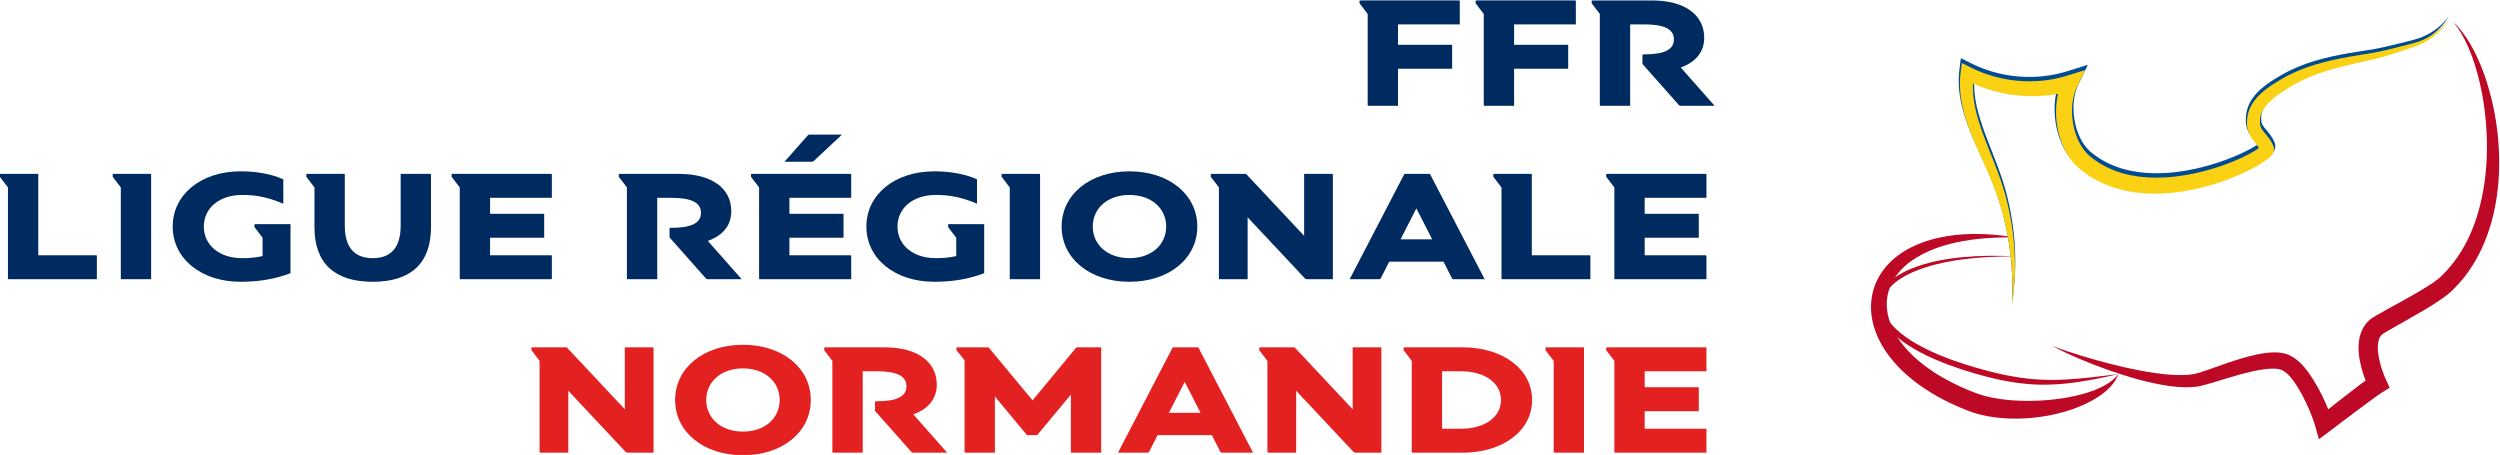
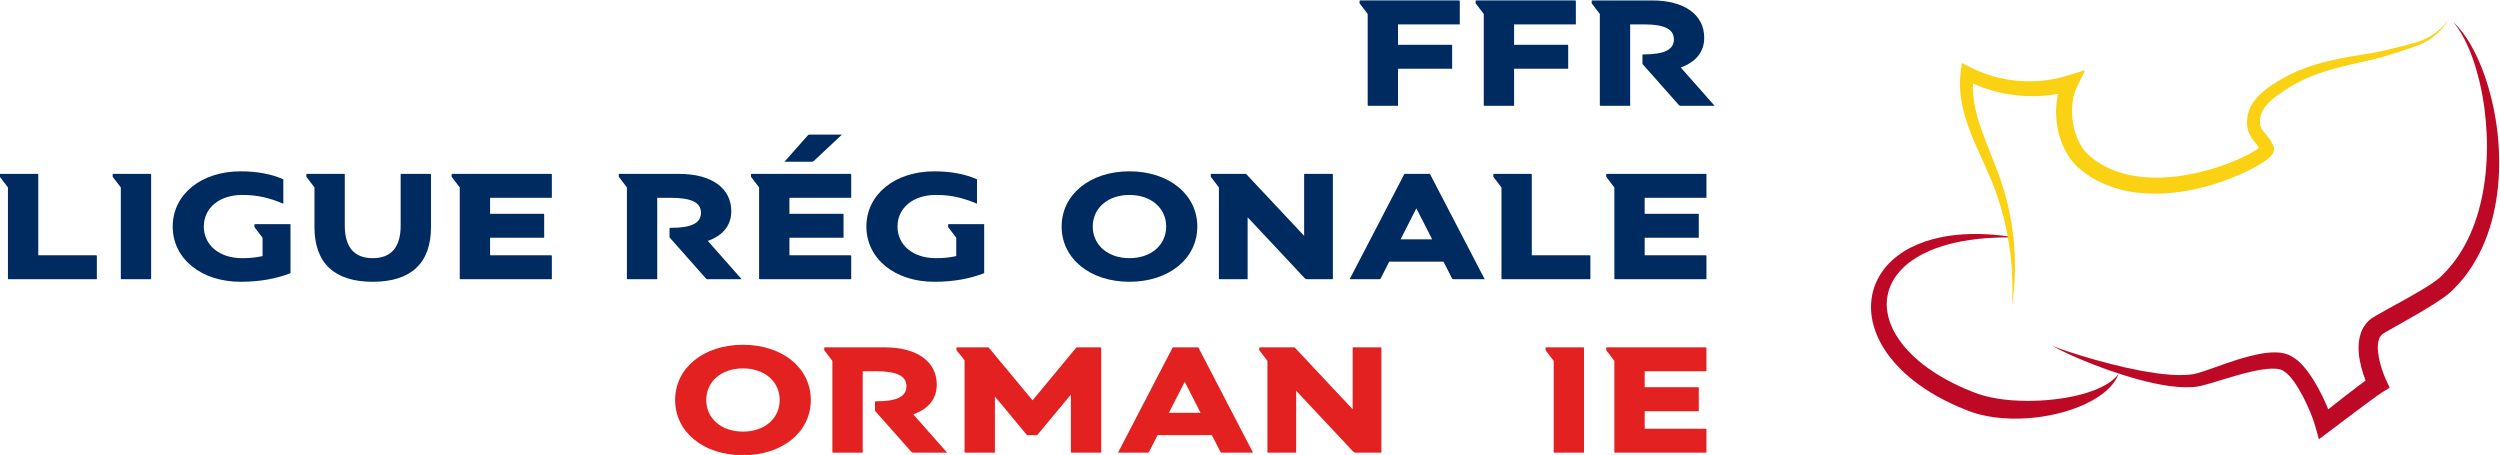
<svg xmlns="http://www.w3.org/2000/svg" viewBox="0 0 662.309 120.517" height="120.517" width="662.309" xml:space="preserve" id="svg2" version="1.1">
  <defs id="defs6">
    <clipPath id="clipPath18" clipPathUnits="userSpaceOnUse">
      <path id="path16" d="M 0,595.276 H 841.89 V 0 H 0 Z" />
    </clipPath>
  </defs>
  <g transform="matrix(1.333,0,0,-1.333,-212.309,458.88)" id="g10">
    <g id="g12">
      <g clip-path="url(#clipPath18)" id="g14">
        <g transform="translate(437.117,330.583)" id="g20">
          <path id="path22" style="fill:#002b61;fill-opacity:1;fill-rule:nonzero;stroke:none" d="m 0,0 v -7.36 h -5.837 c -0.159,0 -0.19,0.032 -0.19,0.191 v 18.05 l -1.619,2.125 v 0.381 c 0,0.158 0.033,0.19 0.191,0.19 h 19.542 c 0.158,0 0.19,-0.032 0.19,-0.19 V 8.819 H 0 V 4.758 h 10.563 c 0.16,0 0.191,-0.031 0.191,-0.19 V 0 Z" />
        </g>
        <g transform="translate(460.185,330.583)" id="g24">
          <path id="path26" style="fill:#002b61;fill-opacity:1;fill-rule:nonzero;stroke:none" d="m 0,0 v -7.36 h -5.837 c -0.158,0 -0.19,0.032 -0.19,0.191 v 18.05 l -1.619,2.125 v 0.381 c 0,0.158 0.033,0.19 0.191,0.19 h 19.542 c 0.158,0 0.189,-0.032 0.189,-0.19 V 8.819 H 0 V 4.758 h 10.563 c 0.16,0 0.191,-0.031 0.191,-0.19 V 0 Z" />
        </g>
        <g transform="translate(483.252,323.223)" id="g28">
          <path id="path30" style="fill:#002b61;fill-opacity:1;fill-rule:nonzero;stroke:none" d="m 0,0 h -5.837 c -0.159,0 -0.19,0.032 -0.19,0.19 v 18.051 l -1.619,2.125 v 0.381 c 0,0.158 0.033,0.19 0.191,0.19 H 4.346 c 6.44,0 10.374,-2.823 10.374,-7.423 0,-2.792 -1.65,-4.822 -4.663,-5.901 L 16.781,0 H 9.993 C 9.866,0 9.803,0.032 9.644,0.19 L 2.442,8.312 v 1.712 c 0,0.159 0.033,0.191 0.191,0.191 H 2.76 c 4.06,0 5.932,0.952 5.932,2.982 0,2.03 -1.872,2.982 -5.932,2.982 H 0 Z" />
        </g>
        <g transform="translate(166.877,293.51)" id="g32">
          <path id="path34" style="fill:#002b61;fill-opacity:1;fill-rule:nonzero;stroke:none" d="m 0,0 h 11.452 c 0.159,0 0.191,-0.032 0.191,-0.19 v -4.569 h -17.48 c -0.159,0 -0.19,0.032 -0.19,0.191 v 18.05 l -1.618,2.126 v 0.381 c 0,0.158 0.032,0.19 0.19,0.19 h 7.265 c 0.158,0 0.19,-0.032 0.19,-0.19 z" />
        </g>
        <g transform="translate(189.119,309.689)" id="g36">
          <path id="path38" style="fill:#002b61;fill-opacity:1;fill-rule:nonzero;stroke:none" d="m 0,0 c 0.159,0 0.19,-0.032 0.19,-0.19 v -20.747 h -5.836 c -0.159,0 -0.191,0.032 -0.191,0.19 v 18.051 l -1.618,2.125 v 0.381 c 0,0.158 0.032,0.19 0.19,0.19 z" />
        </g>
        <g transform="translate(207.076,288.244)" id="g40">
          <path id="path42" style="fill:#002b61;fill-opacity:1;fill-rule:nonzero;stroke:none" d="m 0,0 c -7.835,0 -13.482,4.6 -13.482,10.976 0,6.376 5.647,10.976 13.482,10.976 3.268,0 6.154,-0.539 8.502,-1.586 v -4.854 c -2.95,1.238 -5.203,1.745 -8.185,1.745 -4.504,0 -7.613,-2.569 -7.613,-6.281 0,-3.712 3.109,-6.282 7.613,-6.282 1.46,0 2.792,0.127 4.061,0.412 V 8.755 L 2.76,10.881 v 0.38 c 0,0.159 0.032,0.191 0.191,0.191 H 9.93 V 1.713 C 7.011,0.57 3.712,0 0,0" />
        </g>
        <g transform="translate(227.607,309.689)" id="g44">
          <path id="path46" style="fill:#002b61;fill-opacity:1;fill-rule:nonzero;stroke:none" d="m 0,0 c 0.158,0 0.19,-0.032 0.19,-0.19 v -10.088 c 0,-4.283 1.872,-6.472 5.552,-6.472 3.679,0 5.551,2.189 5.551,6.472 V 0 h 5.837 c 0.159,0 0.191,-0.032 0.191,-0.19 v -10.405 c 0,-7.138 -3.966,-10.849 -11.579,-10.849 -7.614,0 -11.579,3.711 -11.579,10.849 v 7.899 l -1.618,2.125 v 0.381 c 0,0.158 0.032,0.19 0.19,0.19 z" />
        </g>
        <g transform="translate(267.425,297)" id="g48">
          <path id="path50" style="fill:#002b61;fill-opacity:1;fill-rule:nonzero;stroke:none" d="M 0,0 H -10.754 V -3.49 H 1.333 c 0.158,0 0.19,-0.032 0.19,-0.19 v -4.569 h -18.114 c -0.159,0 -0.19,0.033 -0.19,0.191 V 9.993 l -1.618,2.125 v 0.381 c 0,0.158 0.032,0.19 0.19,0.19 H 1.333 c 0.158,0 0.19,-0.032 0.19,-0.19 V 7.931 H -10.754 V 4.758 H -0.19 C -0.031,4.758 0,4.727 0,4.568 Z" />
        </g>
        <g transform="translate(289.892,288.751)" id="g52">
          <path id="path54" style="fill:#002b61;fill-opacity:1;fill-rule:nonzero;stroke:none" d="m 0,0 h -5.837 c -0.159,0 -0.19,0.032 -0.19,0.19 v 18.051 l -1.618,2.126 v 0.381 c 0,0.158 0.032,0.189 0.19,0.189 H 4.346 c 6.44,0 10.374,-2.823 10.374,-7.422 0,-2.792 -1.65,-4.823 -4.664,-5.901 L 16.782,0 H 9.993 C 9.866,0 9.802,0.032 9.644,0.19 L 2.443,8.312 v 1.713 c 0,0.159 0.032,0.19 0.19,0.19 H 2.76 c 4.06,0 5.932,0.952 5.932,2.982 0,2.031 -1.872,2.982 -5.932,2.982 H 0 Z" />
        </g>
        <g transform="translate(326.601,317.493)" id="g56">
          <path id="path58" style="fill:#002b61;fill-opacity:1;fill-rule:nonzero;stroke:none" d="m 0,0 -5.552,-5.203 c -0.158,-0.158 -0.253,-0.19 -0.475,-0.19 h -5.393 l 4.6,5.203 C -6.757,-0.095 -6.63,0 -6.472,0 Z m 0.317,-20.493 h -10.754 v -3.49 H 1.649 c 0.159,0 0.191,-0.032 0.191,-0.19 v -4.569 h -18.114 c -0.159,0 -0.19,0.033 -0.19,0.191 V -10.5 l -1.618,2.125 v 0.381 c 0,0.158 0.032,0.19 0.19,0.19 H 1.649 c 0.159,0 0.191,-0.032 0.191,-0.19 v -4.569 h -12.277 v -3.172 H 0.127 c 0.159,0 0.19,-0.032 0.19,-0.19 z" />
        </g>
        <g transform="translate(344.941,288.244)" id="g60">
          <path id="path62" style="fill:#002b61;fill-opacity:1;fill-rule:nonzero;stroke:none" d="m 0,0 c -7.835,0 -13.482,4.6 -13.482,10.976 0,6.376 5.647,10.976 13.482,10.976 3.268,0 6.154,-0.539 8.502,-1.586 v -4.854 c -2.95,1.238 -5.203,1.745 -8.185,1.745 -4.504,0 -7.613,-2.569 -7.613,-6.281 0,-3.712 3.109,-6.282 7.613,-6.282 1.46,0 2.792,0.127 4.061,0.412 V 8.755 L 2.76,10.881 v 0.38 c 0,0.159 0.032,0.191 0.191,0.191 H 9.93 V 1.713 C 7.011,0.57 3.712,0 0,0" />
        </g>
        <g transform="translate(365.789,309.689)" id="g64">
-           <path id="path66" style="fill:#002b61;fill-opacity:1;fill-rule:nonzero;stroke:none" d="m 0,0 c 0.159,0 0.19,-0.032 0.19,-0.19 v -20.747 h -5.836 c -0.159,0 -0.191,0.032 -0.191,0.19 v 18.051 l -1.618,2.125 v 0.381 c 0,0.158 0.032,0.19 0.19,0.19 z" />
-         </g>
+           </g>
        <g transform="translate(376.45,299.22)" id="g68">
          <path id="path70" style="fill:#002b61;fill-opacity:1;fill-rule:nonzero;stroke:none" d="m 0,0 c 0,-3.68 3.014,-6.282 7.296,-6.282 4.283,0 7.296,2.602 7.296,6.282 0,3.68 -3.013,6.281 -7.296,6.281 C 3.014,6.281 0,3.68 0,0 m 20.778,0 c 0,-6.376 -5.646,-10.976 -13.482,-10.976 -7.836,0 -13.482,4.6 -13.482,10.976 0,6.376 5.646,10.976 13.482,10.976 7.836,0 13.482,-4.6 13.482,-10.976" />
        </g>
        <g transform="translate(407.228,301.06)" id="g72">
          <path id="path74" style="fill:#002b61;fill-opacity:1;fill-rule:nonzero;stroke:none" d="m 0,0 v -12.309 h -5.52 c -0.158,0 -0.19,0.032 -0.19,0.19 V 5.932 l -1.618,2.126 v 0.38 c 0,0.159 0.032,0.19 0.19,0.19 h 6.821 L 11.23,-3.68 V 8.628 h 5.52 c 0.158,0 0.19,-0.031 0.19,-0.19 v -20.747 h -5.107 c -0.222,0 -0.349,0.063 -0.476,0.19 z" />
        </g>
        <g transform="translate(443.905,296.682)" id="g76">
          <path id="path78" style="fill:#002b61;fill-opacity:1;fill-rule:nonzero;stroke:none" d="M 0,0 -3.141,6.154 -6.281,0 Z M -10.563,-7.931 H -16.4 l 10.88,20.937 h 5.076 L 10.438,-7.931 H 4.283 c -0.159,0 -0.286,0.063 -0.349,0.19 l -1.681,3.3 H -8.533 l -1.682,-3.3 c -0.063,-0.127 -0.19,-0.19 -0.348,-0.19" />
        </g>
        <g transform="translate(463.706,293.51)" id="g80">
          <path id="path82" style="fill:#002b61;fill-opacity:1;fill-rule:nonzero;stroke:none" d="m 0,0 h 11.452 c 0.158,0 0.191,-0.032 0.191,-0.19 v -4.569 h -17.48 c -0.158,0 -0.19,0.032 -0.19,0.191 v 18.05 l -1.619,2.126 v 0.381 c 0,0.158 0.033,0.19 0.191,0.19 h 7.265 c 0.159,0 0.19,-0.032 0.19,-0.19 z" />
        </g>
        <g transform="translate(496.893,297)" id="g84">
          <path id="path86" style="fill:#002b61;fill-opacity:1;fill-rule:nonzero;stroke:none" d="M 0,0 H -10.754 V -3.49 H 1.333 c 0.158,0 0.19,-0.032 0.19,-0.19 v -4.569 h -18.114 c -0.159,0 -0.19,0.033 -0.19,0.191 V 9.993 l -1.618,2.125 v 0.381 c 0,0.158 0.032,0.19 0.19,0.19 H 1.333 c 0.158,0 0.19,-0.032 0.19,-0.19 V 7.931 H -10.754 V 4.758 H -0.19 C -0.031,4.758 0,4.727 0,4.568 Z" />
        </g>
        <g transform="translate(272.218,266.589)" id="g88">
-           <path id="path90" style="fill:#e42121;fill-opacity:1;fill-rule:nonzero;stroke:none" d="m 0,0 v -12.309 h -5.52 c -0.158,0 -0.19,0.032 -0.19,0.191 V 5.933 l -1.618,2.125 v 0.38 c 0,0.159 0.032,0.191 0.19,0.191 h 6.821 L 11.23,-3.68 V 8.629 h 5.52 c 0.159,0 0.19,-0.032 0.19,-0.191 v -20.747 h -5.107 c -0.222,0 -0.349,0.064 -0.476,0.191 z" />
-         </g>
+           </g>
        <g transform="translate(299.633,264.749)" id="g92">
          <path id="path94" style="fill:#e42121;fill-opacity:1;fill-rule:nonzero;stroke:none" d="m 0,0 c 0,-3.68 3.014,-6.281 7.296,-6.281 4.283,0 7.296,2.601 7.296,6.281 0,3.68 -3.013,6.281 -7.296,6.281 C 3.014,6.281 0,3.68 0,0 m 20.778,0 c 0,-6.377 -5.646,-10.977 -13.482,-10.977 -7.836,0 -13.482,4.6 -13.482,10.977 0,6.376 5.646,10.976 13.482,10.976 7.836,0 13.482,-4.6 13.482,-10.976" />
        </g>
        <g transform="translate(330.728,254.28)" id="g96">
          <path id="path98" style="fill:#e42121;fill-opacity:1;fill-rule:nonzero;stroke:none" d="m 0,0 h -5.837 c -0.159,0 -0.19,0.031 -0.19,0.19 v 18.051 l -1.618,2.125 v 0.381 c 0,0.158 0.032,0.191 0.19,0.191 H 4.346 c 6.44,0 10.374,-2.824 10.374,-7.424 0,-2.791 -1.65,-4.822 -4.664,-5.901 L 16.782,0 H 9.993 C 9.866,0 9.802,0.031 9.644,0.19 L 2.443,8.312 v 1.712 c 0,0.159 0.032,0.191 0.19,0.191 H 2.76 c 4.06,0 5.932,0.952 5.932,2.981 0,2.032 -1.872,2.983 -5.932,2.983 H 0 Z" />
        </g>
        <g transform="translate(357,265.447)" id="g100">
          <path id="path102" style="fill:#e42121;fill-opacity:1;fill-rule:nonzero;stroke:none" d="m 0,0 v -11.167 h -5.837 c -0.159,0 -0.19,0.031 -0.19,0.19 V 7.2 L -7.645,9.199 V 9.58 c 0,0.158 0.032,0.191 0.19,0.191 h 6.186 L 7.487,-0.762 16.21,9.771 h 4.727 c 0.159,0 0.19,-0.033 0.19,-0.191 v -20.747 h -5.836 c -0.159,0 -0.191,0.031 -0.191,0.19 V 0.38 L 8.407,-7.678 H 6.376 Z" />
        </g>
        <g transform="translate(397.866,262.211)" id="g104">
          <path id="path106" style="fill:#e42121;fill-opacity:1;fill-rule:nonzero;stroke:none" d="M 0,0 -3.141,6.154 -6.281,0 Z m -10.564,-7.931 h -5.837 L -5.52,13.007 h 5.076 L 10.437,-7.931 H 4.282 c -0.158,0 -0.285,0.064 -0.348,0.191 L 2.252,-4.441 H -8.534 l -1.681,-3.299 c -0.063,-0.127 -0.19,-0.191 -0.349,-0.191" />
        </g>
        <g transform="translate(416.873,266.589)" id="g108">
          <path id="path110" style="fill:#e42121;fill-opacity:1;fill-rule:nonzero;stroke:none" d="m 0,0 v -12.309 h -5.52 c -0.158,0 -0.19,0.032 -0.19,0.191 V 5.933 l -1.618,2.125 v 0.38 c 0,0.159 0.032,0.191 0.19,0.191 h 6.821 L 11.23,-3.68 V 8.629 h 5.52 c 0.158,0 0.19,-0.032 0.19,-0.191 v -20.747 h -5.107 c -0.223,0 -0.349,0.064 -0.476,0.191 z" />
        </g>
        <g transform="translate(445.874,270.459)" id="g112">
-           <path id="path114" style="fill:#e42121;fill-opacity:1;fill-rule:nonzero;stroke:none" d="m 0,0 v -11.42 h 3.775 c 4.695,0 7.931,2.316 7.931,5.71 C 11.706,-2.315 8.47,0 3.775,0 Z m -5.837,-16.179 c -0.158,0 -0.19,0.032 -0.19,0.191 V 2.063 l -1.619,2.124 v 0.381 c 0,0.159 0.033,0.191 0.191,0.191 H 4.093 c 8.025,0 13.799,-4.378 13.799,-10.469 0,-6.091 -5.774,-10.469 -13.799,-10.469 z" />
-         </g>
+           </g>
        <g transform="translate(473.891,275.218)" id="g116">
          <path id="path118" style="fill:#e42121;fill-opacity:1;fill-rule:nonzero;stroke:none" d="m 0,0 c 0.159,0 0.19,-0.032 0.19,-0.19 v -20.748 h -5.836 c -0.159,0 -0.191,0.032 -0.191,0.191 v 18.051 l -1.618,2.125 v 0.381 c 0,0.158 0.032,0.19 0.19,0.19 z" />
        </g>
        <g transform="translate(496.893,262.529)" id="g120">
          <path id="path122" style="fill:#e42121;fill-opacity:1;fill-rule:nonzero;stroke:none" d="M 0,0 H -10.754 V -3.489 H 1.333 c 0.158,0 0.19,-0.032 0.19,-0.191 v -4.568 h -18.114 c -0.159,0 -0.19,0.031 -0.19,0.19 V 9.993 l -1.618,2.125 v 0.381 c 0,0.158 0.032,0.19 0.19,0.19 H 1.333 c 0.158,0 0.19,-0.032 0.19,-0.19 V 7.931 H -10.754 V 4.759 H -0.19 C -0.031,4.759 0,4.727 0,4.568 Z" />
        </g>
        <g transform="translate(645.952,340.986)" id="g124">
-           <path id="path126" style="fill:#004c93;fill-opacity:1;fill-rule:nonzero;stroke:none" d="m 0,0 c -1.135,-1.953 -2.858,-3.598 -4.911,-4.674 -0.514,-0.268 -1.046,-0.503 -1.593,-0.703 l -1.604,-0.565 c -1.07,-0.369 -2.139,-0.737 -3.22,-1.079 -1.085,-0.339 -2.162,-0.675 -3.295,-0.956 l -3.305,-0.766 c -1.094,-0.254 -2.182,-0.522 -3.261,-0.797 -1.081,-0.274 -2.149,-0.57 -3.198,-0.907 -1.051,-0.33 -2.082,-0.704 -3.086,-1.125 -1.007,-0.412 -1.979,-0.89 -2.922,-1.411 l -0.702,-0.399 -0.681,-0.428 c -0.455,-0.278 -0.929,-0.598 -1.371,-0.899 -0.892,-0.614 -1.732,-1.256 -2.429,-1.959 -0.698,-0.701 -1.233,-1.467 -1.495,-2.246 -0.067,-0.195 -0.114,-0.392 -0.151,-0.59 -0.031,-0.185 -0.055,-0.439 -0.066,-0.65 -0.017,-0.433 0.023,-0.806 0.131,-1.103 0.104,-0.3 0.283,-0.576 0.593,-0.954 0.304,-0.373 0.732,-0.834 1.129,-1.397 0.198,-0.282 0.386,-0.586 0.551,-0.906 0.081,-0.16 0.16,-0.322 0.231,-0.488 l 0.026,-0.061 0.014,-0.031 c 0.009,-0.025 -0.006,0.022 0.04,-0.108 0.031,-0.093 0.055,-0.189 0.072,-0.286 0.017,-0.095 0.021,-0.166 0.024,-0.251 0.004,-0.181 -0.013,-0.291 -0.036,-0.415 -0.103,-0.452 -0.235,-0.619 -0.333,-0.784 -0.203,-0.297 -0.358,-0.447 -0.507,-0.596 -0.149,-0.143 -0.288,-0.262 -0.423,-0.373 -0.272,-0.221 -0.534,-0.41 -0.794,-0.589 -1.039,-0.704 -2.074,-1.268 -3.132,-1.799 -1.056,-0.528 -2.127,-1.004 -3.215,-1.436 -2.175,-0.865 -4.407,-1.576 -6.691,-2.121 -2.286,-0.541 -4.626,-0.901 -7.004,-1.034 -2.376,-0.129 -4.797,-0.023 -7.191,0.446 -2.389,0.461 -4.754,1.285 -6.912,2.526 -0.539,0.309 -1.064,0.644 -1.571,1.005 -0.255,0.179 -0.504,0.366 -0.749,0.557 -0.247,0.192 -0.48,0.379 -0.746,0.618 -1.031,0.912 -1.842,1.99 -2.488,3.122 -1.273,2.278 -1.917,4.77 -2.051,7.285 -0.066,1.259 -0.002,2.53 0.224,3.793 0.219,1.263 0.612,2.52 1.209,3.72 l 2.182,-2.582 c -3.61,-1.067 -7.409,-1.383 -11.119,-0.991 -3.707,0.407 -7.343,1.501 -10.609,3.303 l 2.287,1.163 c -0.296,-1.775 -0.249,-3.616 0.04,-5.46 0.283,-1.847 0.817,-3.693 1.45,-5.529 1.254,-3.681 2.942,-7.331 4.149,-11.22 0.611,-1.935 1.074,-3.911 1.447,-5.895 0.367,-1.987 0.636,-3.989 0.774,-5.997 0.137,-2.008 0.164,-4.019 0.082,-6.021 -0.097,-2.002 -0.291,-3.995 -0.623,-5.961 0.096,1.991 0.109,3.981 0.004,5.96 -0.091,1.979 -0.289,3.948 -0.593,5.897 -0.587,3.897 -1.581,7.718 -2.97,11.374 -1.356,3.656 -3.233,7.156 -4.753,10.94 -0.75,1.894 -1.422,3.861 -1.837,5.937 -0.416,2.07 -0.556,4.256 -0.278,6.427 l 0.277,2.167 2.008,-1.004 c 2.95,-1.476 6.188,-2.378 9.472,-2.634 1.641,-0.132 3.292,-0.117 4.923,0.061 1.632,0.175 3.24,0.514 4.796,1.001 l 4.051,1.269 -1.87,-3.85 c -0.802,-1.652 -1.095,-3.674 -0.967,-5.651 0.133,-1.98 0.665,-3.962 1.608,-5.619 0.474,-0.823 1.045,-1.563 1.709,-2.143 0.153,-0.137 0.36,-0.305 0.56,-0.458 0.199,-0.154 0.402,-0.305 0.609,-0.449 0.414,-0.289 0.84,-0.562 1.277,-0.816 1.75,-1.017 3.697,-1.712 5.731,-2.114 4.078,-0.801 8.438,-0.506 12.652,0.417 2.112,0.458 4.201,1.076 6.233,1.836 1.015,0.383 2.018,0.795 2.994,1.247 0.97,0.452 1.931,0.947 2.775,1.485 0.208,0.134 0.408,0.271 0.577,0.401 0.085,0.064 0.162,0.128 0.218,0.178 0.055,0.046 0.096,0.101 0.052,0.037 -0.022,-0.048 -0.081,-0.091 -0.156,-0.404 -0.016,-0.089 -0.026,-0.165 -0.025,-0.31 0.002,-0.068 0.008,-0.121 0.02,-0.199 0.012,-0.08 0.033,-0.159 0.059,-0.235 0.042,-0.112 0.02,-0.05 0.022,-0.058 l -0.007,0.018 -0.015,0.036 c -0.036,0.095 -0.079,0.188 -0.121,0.281 -0.088,0.185 -0.191,0.363 -0.311,0.548 -0.237,0.37 -0.562,0.752 -0.955,1.265 -0.386,0.503 -0.833,1.191 -1.06,1.974 -0.237,0.78 -0.26,1.553 -0.206,2.242 0.033,0.352 0.073,0.658 0.148,1.027 0.077,0.354 0.178,0.702 0.307,1.036 0.515,1.348 1.401,2.412 2.324,3.267 0.933,0.858 1.931,1.541 2.923,2.163 0.503,0.311 0.978,0.603 1.498,0.891 l 0.775,0.429 0.793,0.394 c 1.061,0.512 2.144,0.971 3.247,1.352 1.1,0.391 2.213,0.725 3.332,1.009 2.234,0.581 4.482,0.985 6.717,1.339 l 3.336,0.528 c 1.073,0.186 2.173,0.443 3.262,0.702 1.092,0.262 2.186,0.524 3.277,0.802 l 1.631,0.422 c 0.527,0.143 1.047,0.32 1.554,0.532 1.009,0.432 1.982,0.974 2.857,1.662 0.881,0.68 1.66,1.497 2.345,2.395" />
-         </g>
+           </g>
        <g transform="translate(646.883,339.816)" id="g128">
          <path id="path130" style="fill:#be0926;fill-opacity:1;fill-rule:nonzero;stroke:none" d="M 0,0 C 1.304,-1.196 2.351,-2.663 3.267,-4.187 4.171,-5.723 4.932,-7.343 5.596,-9 c 0.338,-0.827 0.628,-1.672 0.906,-2.521 0.278,-0.849 0.53,-1.706 0.761,-2.57 0.462,-1.727 0.845,-3.479 1.129,-5.249 0.575,-3.539 0.796,-7.146 0.641,-10.76 -0.165,-3.61 -0.726,-7.236 -1.825,-10.748 -1.089,-3.508 -2.771,-6.899 -5.104,-9.857 -0.581,-0.74 -1.213,-1.442 -1.874,-2.117 l -0.502,-0.5 c -0.184,-0.173 -0.392,-0.364 -0.582,-0.518 -0.387,-0.326 -0.769,-0.613 -1.15,-0.888 -1.523,-1.092 -3.056,-2.011 -4.597,-2.918 -1.539,-0.903 -3.085,-1.769 -4.611,-2.632 -0.761,-0.431 -1.53,-0.858 -2.24,-1.284 -0.176,-0.105 -0.352,-0.213 -0.497,-0.309 -0.083,-0.052 -0.133,-0.09 -0.191,-0.129 -0.018,-0.015 -0.012,-0.013 -0.022,-0.018 -0.009,-0.004 -0.038,-0.036 -0.056,-0.051 -0.167,-0.155 -0.302,-0.334 -0.419,-0.552 -0.233,-0.431 -0.371,-1.037 -0.397,-1.722 -0.029,-0.685 0.048,-1.435 0.184,-2.197 0.138,-0.763 0.341,-1.539 0.59,-2.308 0.124,-0.383 0.261,-0.767 0.406,-1.145 0.073,-0.19 0.148,-0.377 0.226,-0.562 0.073,-0.177 0.164,-0.383 0.227,-0.518 l 0.721,-1.543 -1.508,-0.945 -0.23,-0.143 -0.313,-0.214 c -0.206,-0.137 -0.432,-0.305 -0.647,-0.455 l -1.318,-0.96 c -0.884,-0.646 -1.769,-1.304 -2.651,-1.965 l -5.29,-3.983 -2.11,-1.589 -0.701,2.51 c -0.281,1.006 -0.678,2.066 -1.11,3.095 -0.433,1.033 -0.916,2.052 -1.435,3.038 -0.522,0.985 -1.085,1.944 -1.704,2.809 -0.309,0.432 -0.633,0.841 -0.964,1.196 -0.328,0.353 -0.677,0.646 -0.953,0.811 l -0.15,0.089 -0.045,0.037 c -0.144,0.117 -0.401,0.24 -0.74,0.32 -0.338,0.08 -0.74,0.122 -1.166,0.129 -0.854,0.019 -1.79,-0.084 -2.728,-0.242 -1.887,-0.32 -3.804,-0.857 -5.725,-1.418 l -2.901,-0.878 c -0.98,-0.296 -1.953,-0.599 -3.01,-0.853 -0.267,-0.062 -0.538,-0.121 -0.836,-0.169 -0.156,-0.026 -0.296,-0.042 -0.435,-0.056 -0.14,-0.018 -0.28,-0.03 -0.418,-0.04 -0.555,-0.043 -1.102,-0.057 -1.641,-0.045 -1.078,0.022 -2.131,0.121 -3.169,0.266 -4.144,0.603 -8.073,1.797 -11.936,3.127 -1.928,0.672 -3.826,1.424 -5.706,2.209 -0.94,0.393 -1.871,0.811 -2.792,1.245 -0.461,0.216 -0.92,0.439 -1.374,0.669 -0.227,0.116 -0.452,0.236 -0.675,0.36 -0.218,0.129 -0.449,0.247 -0.639,0.417 0.431,-0.263 0.924,-0.411 1.393,-0.596 0.476,-0.176 0.954,-0.342 1.435,-0.503 0.961,-0.321 1.929,-0.62 2.895,-0.922 1.934,-0.597 3.888,-1.125 5.841,-1.631 1.954,-0.503 3.919,-0.954 5.891,-1.322 1.971,-0.363 3.946,-0.677 5.908,-0.816 0.979,-0.07 1.953,-0.106 2.903,-0.066 0.476,0.019 0.944,0.061 1.397,0.124 0.471,0.066 0.839,0.142 1.301,0.281 0.905,0.262 1.858,0.601 2.806,0.935 l 2.883,1.016 c 1.943,0.667 3.923,1.291 6.025,1.734 1.053,0.216 2.137,0.388 3.313,0.409 0.588,0.006 1.202,-0.028 1.856,-0.16 0.651,-0.135 1.365,-0.377 2.038,-0.866 l -0.195,0.125 c 0.744,-0.418 1.288,-0.906 1.773,-1.396 0.478,-0.495 0.892,-1.002 1.277,-1.516 0.766,-1.03 1.411,-2.089 2.01,-3.166 0.598,-1.076 1.131,-2.177 1.624,-3.3 0.489,-1.128 0.938,-2.262 1.307,-3.512 l -2.811,0.921 c 1.731,1.394 3.467,2.772 5.226,4.133 0.876,0.682 1.757,1.361 2.649,2.038 0.444,0.339 0.896,0.672 1.356,1.007 0.238,0.169 0.454,0.332 0.708,0.505 l 0.371,0.256 0.476,0.296 -0.788,-2.488 c -0.125,0.263 -0.211,0.461 -0.308,0.689 -0.093,0.221 -0.182,0.441 -0.269,0.662 -0.172,0.442 -0.333,0.889 -0.482,1.341 -0.296,0.904 -0.547,1.833 -0.728,2.803 -0.18,0.968 -0.283,1.98 -0.237,3.055 0.051,1.068 0.257,2.236 0.861,3.361 0.3,0.556 0.703,1.089 1.183,1.532 0.064,0.057 0.113,0.105 0.19,0.169 0.077,0.062 0.167,0.134 0.237,0.185 0.123,0.087 0.252,0.177 0.356,0.241 0.222,0.146 0.424,0.266 0.626,0.387 0.802,0.474 1.572,0.901 2.349,1.328 1.55,0.848 3.087,1.682 4.598,2.54 1.504,0.858 3.004,1.736 4.367,2.661 0.339,0.231 0.666,0.467 0.957,0.702 0.154,0.12 0.274,0.225 0.413,0.349 l 0.444,0.421 c 0.584,0.57 1.146,1.164 1.667,1.798 2.112,2.511 3.705,5.484 4.839,8.65 0.567,1.584 1.024,3.218 1.376,4.881 0.362,1.661 0.618,3.353 0.785,5.058 0.337,3.411 0.337,6.876 0.025,10.322 -0.306,3.446 -0.91,6.882 -1.896,10.218 -0.485,1.67 -1.069,3.315 -1.802,4.896 C 1.997,-2.889 1.129,-1.358 0,0" />
        </g>
        <g transform="translate(580.3,269.894)" id="g132">
          <path id="path134" style="fill:#be0926;fill-opacity:1;fill-rule:nonzero;stroke:none" d="m 0,0 c -0.331,-0.929 -0.917,-1.787 -1.614,-2.521 -0.696,-0.743 -1.493,-1.387 -2.339,-1.952 -1.698,-1.121 -3.563,-1.961 -5.476,-2.604 -1.916,-0.645 -3.89,-1.098 -5.89,-1.395 -1.001,-0.144 -2.008,-0.245 -3.021,-0.314 -1.013,-0.059 -2.03,-0.075 -3.052,-0.054 -2.04,0.063 -4.099,0.287 -6.144,0.812 -0.511,0.13 -1.022,0.276 -1.53,0.447 -0.253,0.08 -0.513,0.183 -0.754,0.273 l -0.701,0.281 c -0.936,0.371 -1.86,0.778 -2.775,1.208 -0.46,0.21 -0.908,0.447 -1.363,0.669 -0.449,0.234 -0.897,0.474 -1.342,0.718 -0.882,0.508 -1.757,1.029 -2.603,1.605 -1.7,1.134 -3.318,2.425 -4.786,3.897 -1.455,1.484 -2.79,3.133 -3.808,5.014 -1.02,1.87 -1.76,3.963 -1.94,6.167 -0.185,2.195 0.211,4.476 1.193,6.448 0.971,1.979 2.45,3.63 4.134,4.883 1.685,1.265 3.566,2.157 5.486,2.803 0.962,0.319 1.934,0.591 2.917,0.786 0.98,0.208 1.967,0.364 2.954,0.469 1.975,0.216 3.952,0.254 5.913,0.167 1.961,-0.078 3.906,-0.308 5.826,-0.636 -1.948,0.023 -3.889,-0.029 -5.812,-0.177 -1.924,-0.154 -3.828,-0.423 -5.69,-0.819 -1.861,-0.395 -3.673,-0.956 -5.382,-1.691 -0.857,-0.36 -1.673,-0.796 -2.456,-1.266 -0.783,-0.47 -1.524,-0.994 -2.194,-1.583 -1.34,-1.174 -2.434,-2.572 -3.076,-4.134 -0.65,-1.558 -0.866,-3.252 -0.637,-4.919 0.221,-1.668 0.85,-3.301 1.752,-4.798 0.453,-0.748 0.957,-1.475 1.522,-2.163 0.569,-0.687 1.182,-1.343 1.833,-1.968 2.625,-2.491 5.808,-4.451 9.177,-6.025 0.845,-0.391 1.701,-0.763 2.573,-1.103 l 0.653,-0.256 c 0.214,-0.08 0.407,-0.15 0.616,-0.221 0.41,-0.145 0.832,-0.272 1.261,-0.385 1.718,-0.448 3.531,-0.728 5.368,-0.864 3.677,-0.271 7.452,-0.085 11.14,0.57 1.84,0.34 3.668,0.796 5.408,1.489 C -2.936,-2.438 -1.229,-1.547 0,0" />
        </g>
        <g transform="translate(580.3,269.894)" id="g136">
-           <path id="path138" style="fill:#be0926;fill-opacity:1;fill-rule:nonzero;stroke:none" d="m 0,0 c -1.697,-0.396 -3.401,-0.752 -5.115,-1.073 -1.713,-0.326 -3.439,-0.599 -5.182,-0.783 -1.743,-0.176 -3.501,-0.267 -5.263,-0.24 -1.76,0.031 -3.518,0.203 -5.259,0.461 -0.872,0.123 -1.732,0.305 -2.595,0.468 -0.856,0.196 -1.718,0.37 -2.564,0.596 -1.703,0.42 -3.378,0.92 -5.047,1.459 -1.666,0.544 -3.317,1.146 -4.937,1.829 -1.619,0.683 -3.212,1.447 -4.736,2.348 -1.522,0.901 -2.991,1.924 -4.281,3.187 -0.64,0.632 -1.234,1.327 -1.721,2.11 -0.486,0.781 -0.863,1.659 -1.004,2.603 -0.147,0.941 -0.027,1.931 0.329,2.807 0.356,0.88 0.919,1.643 1.563,2.289 1.304,1.288 2.893,2.168 4.521,2.85 3.279,1.348 6.761,1.983 10.231,2.323 3.478,0.33 6.971,0.362 10.445,0.163 -3.479,0.006 -6.958,-0.136 -10.395,-0.595 -1.718,-0.23 -3.421,-0.545 -5.096,-0.954 -1.675,-0.413 -3.323,-0.934 -4.883,-1.633 -1.551,-0.702 -3.045,-1.575 -4.199,-2.765 -0.571,-0.595 -1.044,-1.272 -1.327,-2.014 -0.283,-0.742 -0.362,-1.54 -0.228,-2.318 0.134,-0.778 0.461,-1.527 0.9,-2.217 0.44,-0.689 0.989,-1.322 1.593,-1.902 1.213,-1.161 2.629,-2.128 4.107,-2.979 2.973,-1.692 6.195,-2.968 9.476,-4.027 1.642,-0.528 3.306,-1.005 4.979,-1.428 0.832,-0.229 1.674,-0.406 2.513,-0.606 0.844,-0.166 1.685,-0.351 2.534,-0.479 3.386,-0.603 6.832,-0.744 10.281,-0.548 C -6.909,-0.88 -3.458,-0.416 0,0" />
-         </g>
+           </g>
        <g transform="translate(645.952,340.397)" id="g140">
          <path id="path142" style="fill:#fad213;fill-opacity:1;fill-rule:nonzero;stroke:none" d="M 0,0 C -1.151,-1.942 -2.883,-3.568 -4.934,-4.626 -5.446,-4.891 -5.978,-5.121 -6.523,-5.317 L -8.13,-5.871 c -1.07,-0.361 -2.142,-0.721 -3.224,-1.057 -1.085,-0.333 -2.165,-0.663 -3.292,-0.937 l -3.307,-0.747 c -1.097,-0.249 -2.188,-0.51 -3.27,-0.781 -1.083,-0.27 -2.156,-0.562 -3.21,-0.896 -1.056,-0.326 -2.092,-0.697 -3.104,-1.115 -1.016,-0.409 -1.996,-0.887 -2.947,-1.407 l -0.708,-0.398 -0.69,-0.429 c -0.46,-0.278 -0.934,-0.594 -1.383,-0.896 -0.9,-0.612 -1.754,-1.256 -2.47,-1.97 -0.717,-0.712 -1.284,-1.5 -1.564,-2.327 -0.071,-0.207 -0.122,-0.416 -0.161,-0.627 -0.034,-0.199 -0.061,-0.458 -0.072,-0.68 -0.019,-0.453 0.02,-0.858 0.14,-1.193 0.115,-0.337 0.315,-0.645 0.631,-1.033 0.313,-0.383 0.734,-0.837 1.118,-1.385 0.193,-0.273 0.374,-0.569 0.533,-0.878 0.078,-0.156 0.153,-0.312 0.22,-0.473 l 0.026,-0.059 0.013,-0.03 c 0.008,-0.022 -0.003,0.017 0.036,-0.095 0.026,-0.08 0.046,-0.162 0.061,-0.245 0.015,-0.082 0.018,-0.143 0.021,-0.217 0.004,-0.155 -0.012,-0.251 -0.032,-0.358 -0.089,-0.393 -0.206,-0.543 -0.295,-0.691 -0.184,-0.269 -0.331,-0.412 -0.472,-0.552 -0.142,-0.136 -0.276,-0.251 -0.407,-0.358 -0.265,-0.213 -0.521,-0.398 -0.778,-0.573 -1.025,-0.689 -2.055,-1.246 -3.107,-1.769 -1.05,-0.52 -2.116,-0.989 -3.197,-1.42 -2.162,-0.86 -4.381,-1.568 -6.652,-2.11 -2.271,-0.537 -4.597,-0.891 -6.955,-1.021 -2.357,-0.126 -4.755,-0.019 -7.12,0.444 -2.362,0.457 -4.695,1.271 -6.821,2.495 -0.532,0.305 -1.049,0.636 -1.549,0.991 -0.251,0.176 -0.497,0.36 -0.738,0.548 -0.244,0.189 -0.474,0.375 -0.732,0.605 -1.003,0.887 -1.796,1.94 -2.428,3.048 -1.248,2.23 -1.882,4.683 -2.017,7.157 -0.066,1.238 -0.004,2.488 0.217,3.727 0.214,1.24 0.598,2.471 1.18,3.642 l 1.846,-2.184 c -1.784,-0.533 -3.621,-0.87 -5.467,-1.032 -1.847,-0.162 -3.705,-0.144 -5.543,0.049 -1.838,0.193 -3.656,0.56 -5.422,1.099 -1.767,0.535 -3.48,1.251 -5.098,2.142 l 1.928,0.981 c -0.296,-1.804 -0.249,-3.675 0.052,-5.537 0.297,-1.865 0.844,-3.719 1.49,-5.558 1.277,-3.688 2.978,-7.328 4.197,-11.199 0.616,-1.926 1.09,-3.893 1.472,-5.872 0.377,-1.98 0.656,-3.976 0.806,-5.98 0.149,-2.003 0.19,-4.011 0.121,-6.012 -0.081,-1.999 -0.262,-3.992 -0.575,-5.96 0.113,1.989 0.141,3.979 0.052,5.96 -0.078,1.981 -0.263,3.953 -0.554,5.905 -0.565,3.908 -1.538,7.743 -2.912,11.415 -1.345,3.675 -3.208,7.186 -4.706,10.962 -0.737,1.891 -1.395,3.849 -1.797,5.908 -0.403,2.051 -0.544,4.209 -0.267,6.35 l 0.237,1.828 1.691,-0.848 c 1.489,-0.747 3.05,-1.35 4.651,-1.806 1.604,-0.453 3.25,-0.75 4.909,-0.889 1.658,-0.139 3.328,-0.12 4.976,0.058 1.65,0.177 3.277,0.521 4.852,1.013 l 3.43,1.07 -1.585,-3.255 c -0.833,-1.709 -1.13,-3.776 -1.003,-5.794 0.133,-2.021 0.673,-4.042 1.642,-5.747 0.486,-0.847 1.077,-1.613 1.77,-2.218 0.161,-0.145 0.37,-0.314 0.573,-0.47 0.203,-0.158 0.409,-0.311 0.62,-0.458 0.421,-0.295 0.854,-0.572 1.3,-0.831 1.781,-1.033 3.761,-1.739 5.821,-2.145 4.135,-0.811 8.53,-0.502 12.772,0.429 2.126,0.461 4.228,1.083 6.273,1.847 1.021,0.384 2.029,0.803 3.011,1.263 0.976,0.459 1.943,0.962 2.801,1.515 0.211,0.137 0.416,0.279 0.593,0.417 0.088,0.068 0.17,0.136 0.233,0.193 0.062,0.055 0.111,0.117 0.087,0.081 -0.013,-0.031 -0.057,-0.057 -0.118,-0.311 -0.014,-0.073 -0.021,-0.134 -0.021,-0.254 0.002,-0.056 0.007,-0.099 0.017,-0.164 0.01,-0.065 0.026,-0.131 0.048,-0.194 0.036,-0.094 0.016,-0.04 0.018,-0.045 l -0.008,0.018 -0.015,0.038 c -0.04,0.101 -0.085,0.199 -0.131,0.297 -0.094,0.195 -0.205,0.383 -0.33,0.575 -0.248,0.386 -0.581,0.775 -0.967,1.277 -0.379,0.494 -0.804,1.15 -1.021,1.895 -0.226,0.743 -0.249,1.484 -0.197,2.153 0.031,0.34 0.07,0.642 0.143,0.996 0.075,0.342 0.171,0.678 0.295,1 0.499,1.301 1.352,2.343 2.256,3.186 0.912,0.847 1.898,1.529 2.88,2.152 0.499,0.31 0.973,0.606 1.488,0.893 l 0.768,0.429 0.785,0.394 c 1.052,0.513 2.127,0.974 3.223,1.357 1.093,0.393 2.199,0.73 3.311,1.017 2.225,0.589 4.467,1.001 6.699,1.368 l 3.334,0.546 c 1.077,0.194 2.175,0.457 3.264,0.722 1.09,0.268 2.184,0.538 3.273,0.823 l 1.629,0.433 c 0.528,0.148 1.049,0.329 1.556,0.546 1.01,0.439 1.982,0.992 2.853,1.688 C -1.449,-1.728 -0.676,-0.904 0,0" />
        </g>
      </g>
    </g>
  </g>
</svg>